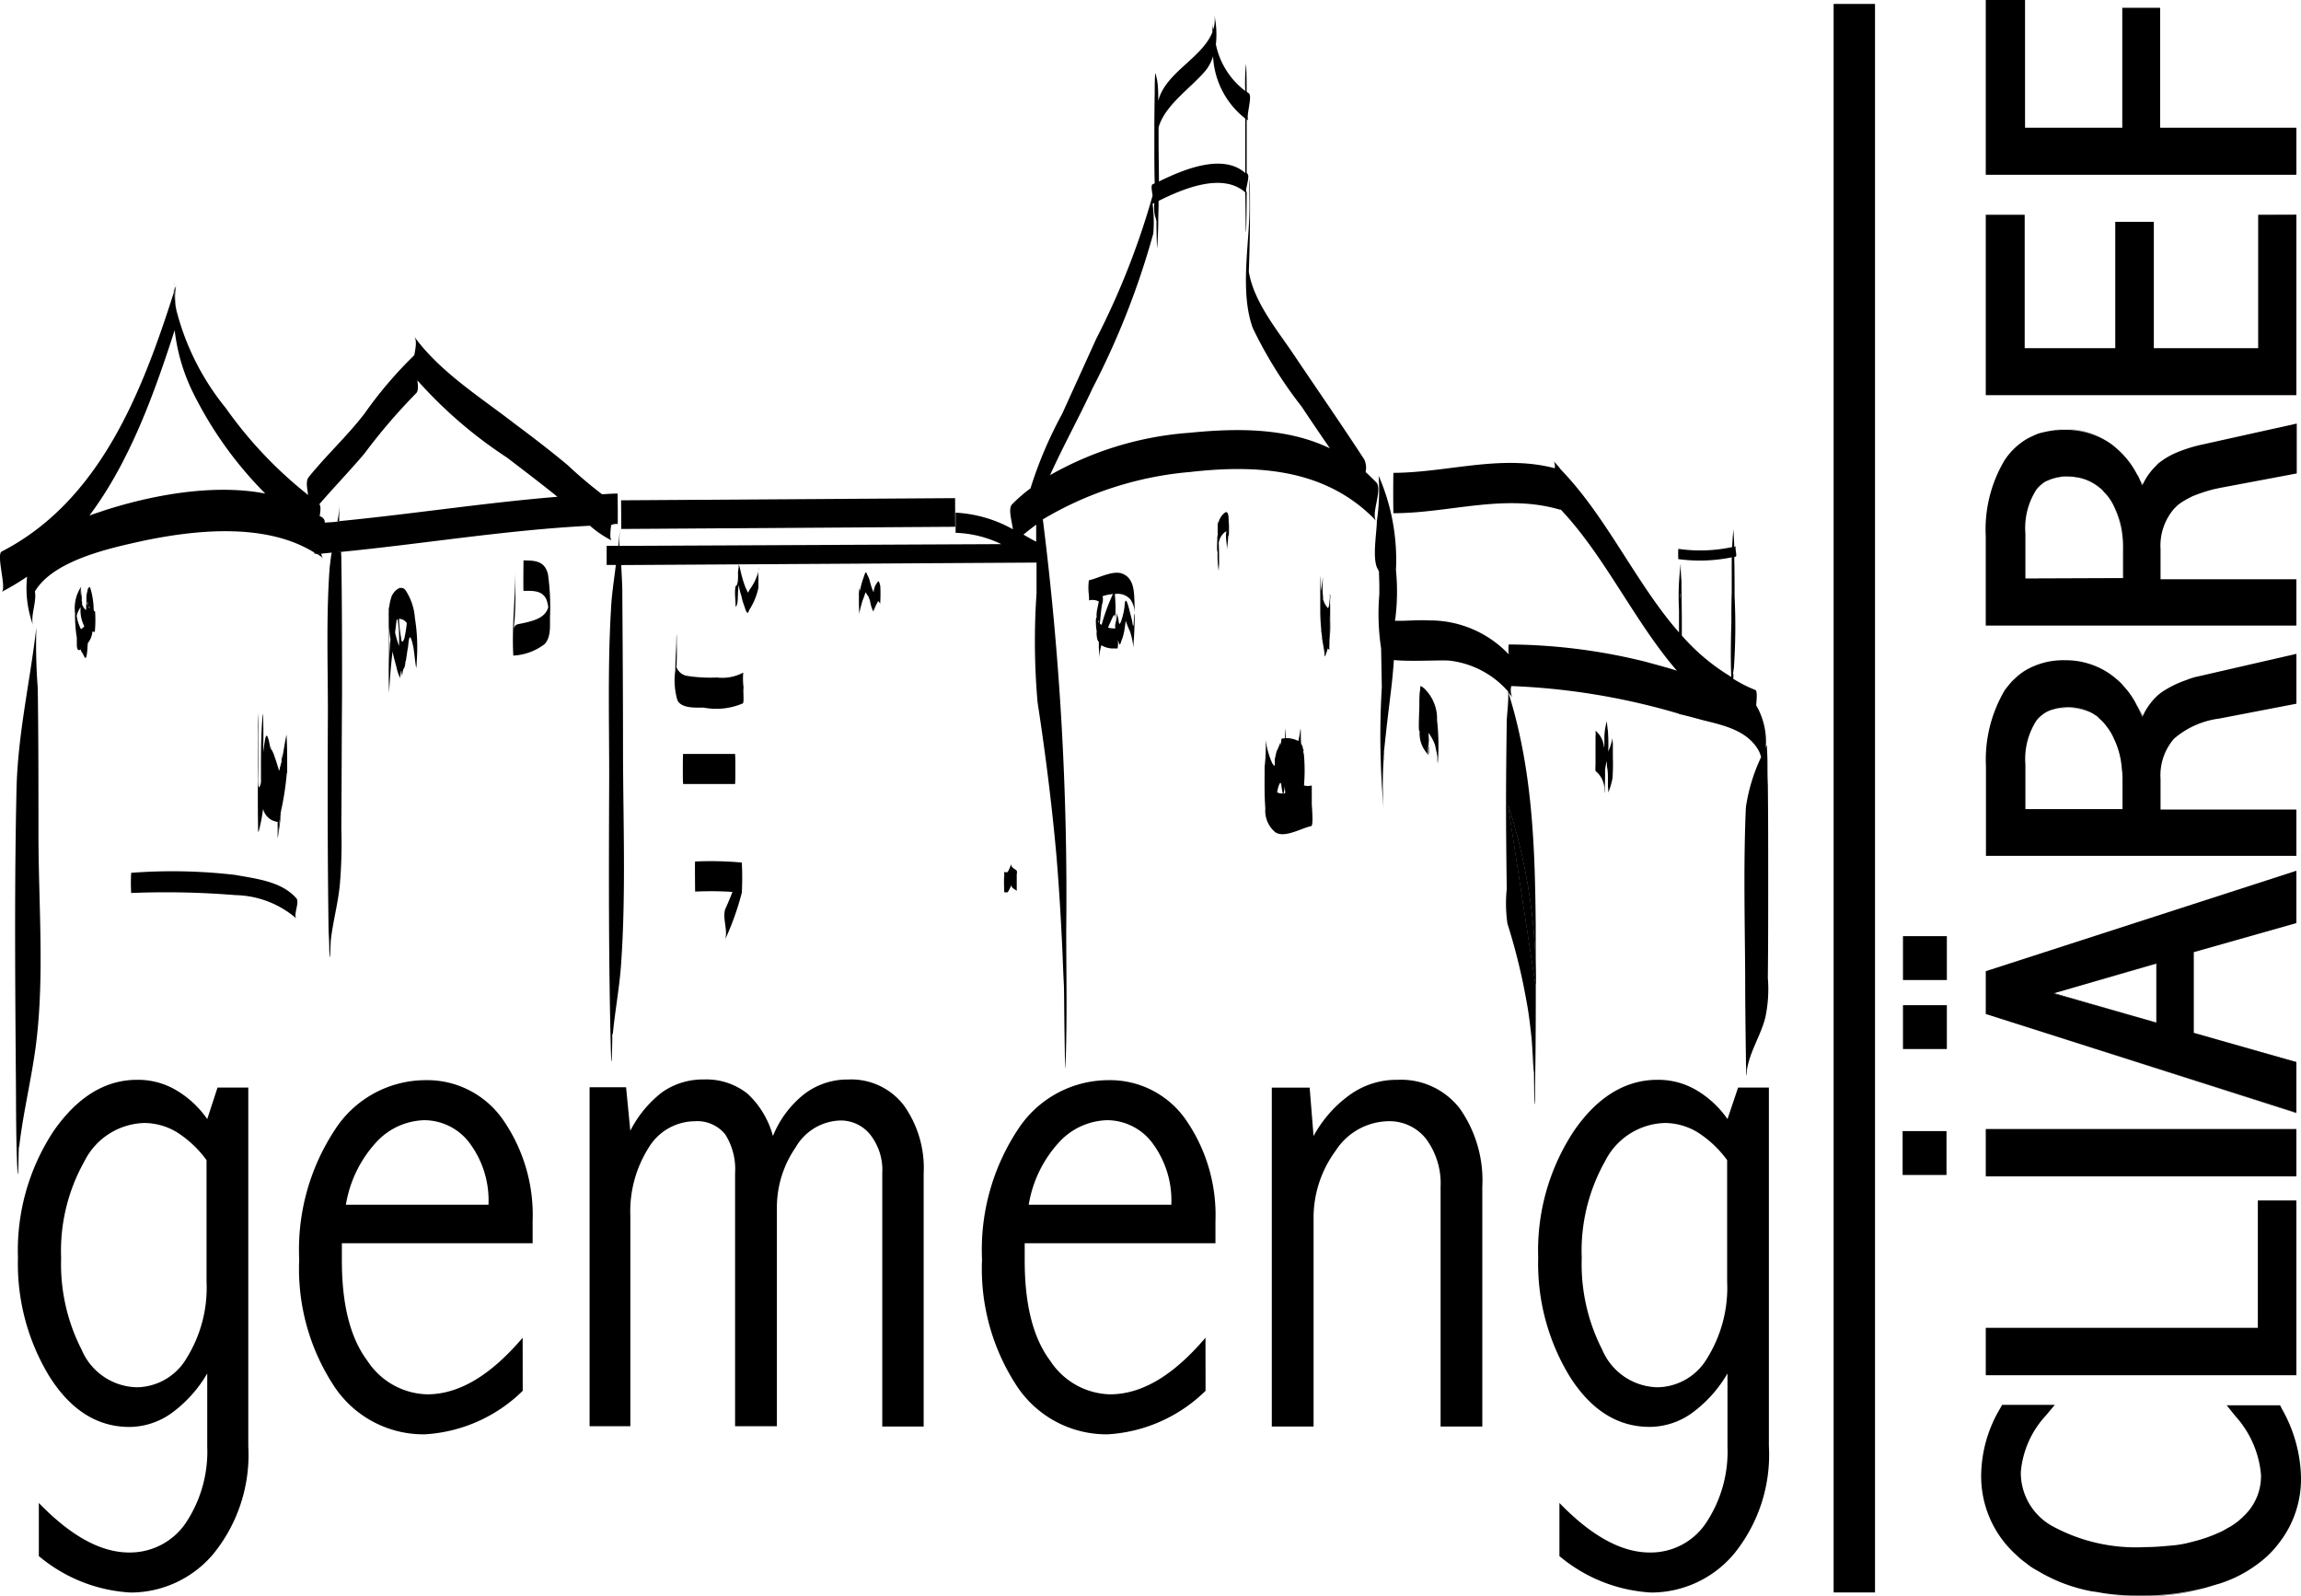
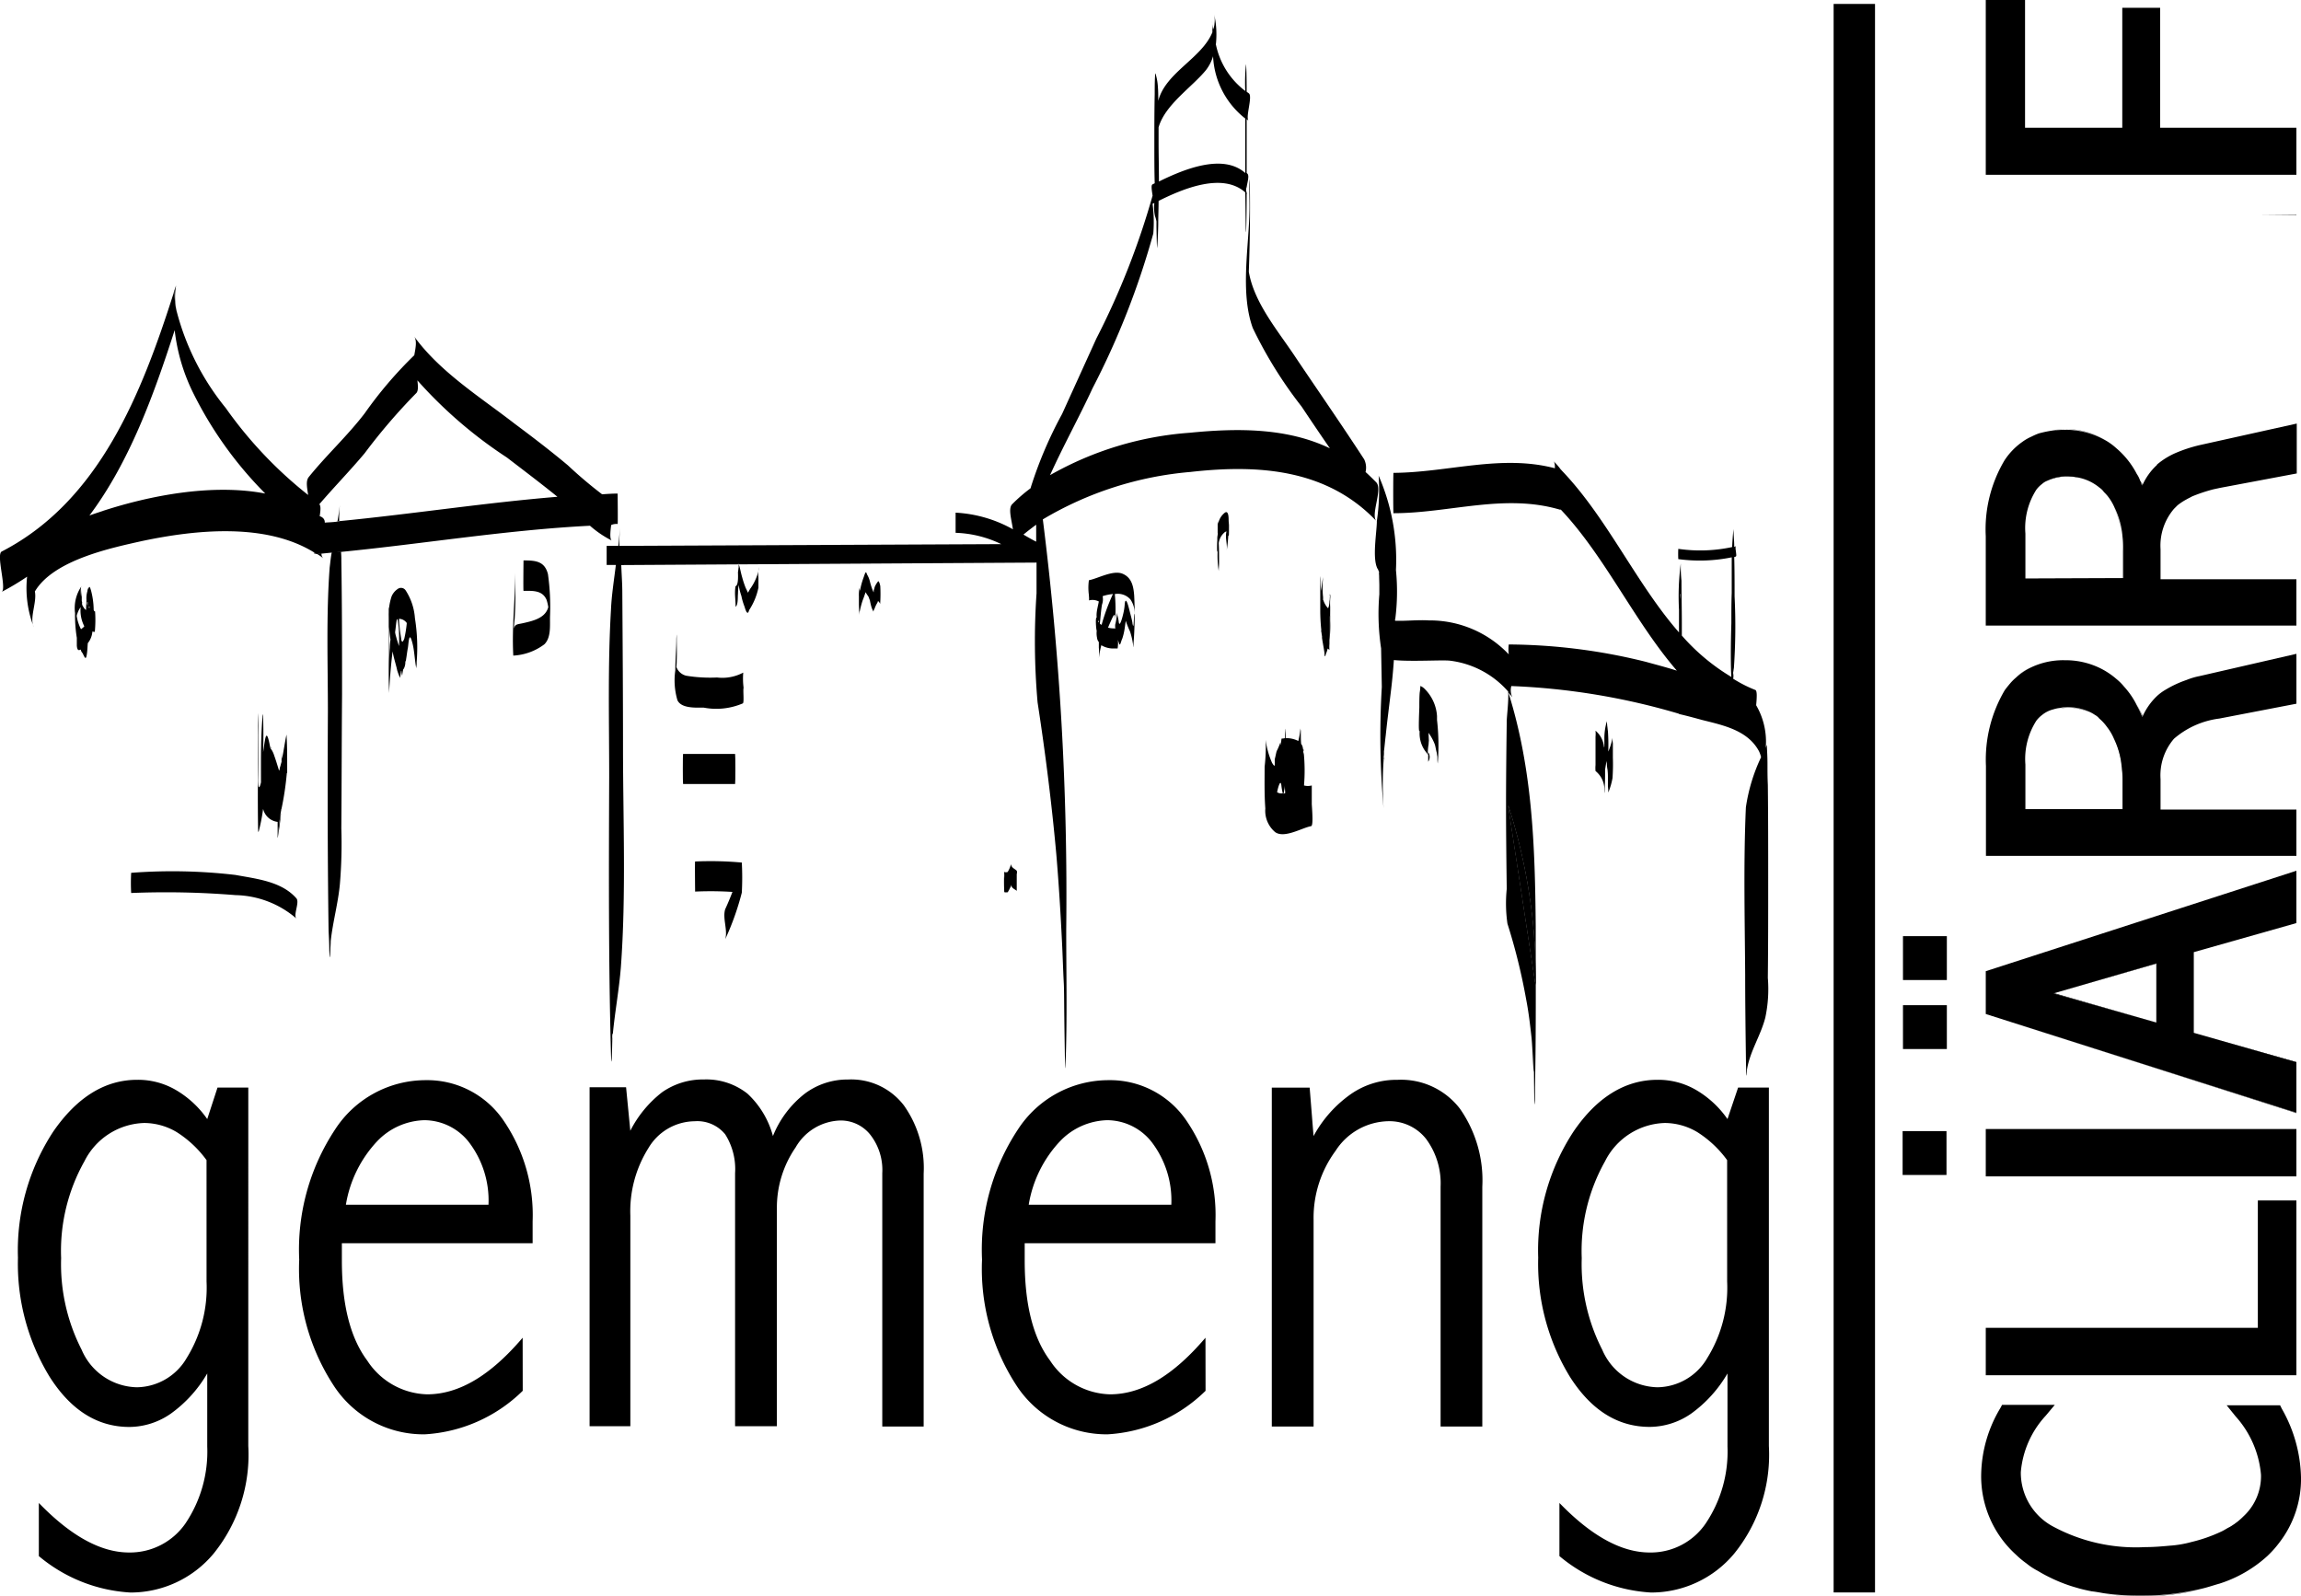
<svg xmlns="http://www.w3.org/2000/svg" width="141.134" height="97.895" viewBox="0 0 141.134 97.895">
  <g id="Group_133" data-name="Group 133" transform="translate(0 45.112)">
    <path id="Path_60" data-name="Path 60" d="M37.883-22.591c.022,0,0-1.866,0-1.866-.3,0-.629.022-.933.043h-.022a26.867,26.867,0,0,1-2.1-1.779c-1.063-.89-2.17-1.736-3.277-2.561-2.1-1.628-4.579-3.168-6.163-5.36.2.26.109.694.022,1.172a25.062,25.062,0,0,0-3.038,3.559c-1.042,1.367-2.344,2.561-3.429,3.906-.2.239-.108.651-.043,1.107a25.672,25.672,0,0,1-5.056-5.338,15.6,15.6,0,0,1-2.995-5.881c0-.022-.022-.043-.022-.087a4.029,4.029,0,0,1-.109-.738,3.678,3.678,0,0,1-.022-.477.308.308,0,0,0-.043.13C8.7-30.642,6.114-24,.1-20.9c-.347.2.326,2.3,0,2.474a15.637,15.637,0,0,0,1.562-.933,6.63,6.63,0,0,0,.412,3.1c-.282-.564.2-1.519.065-2.192,1.15-1.953,4.774-2.691,6.6-3.1,3.3-.694,7.573-1.128,10.546.716a.217.217,0,0,1,.109.087c.109,0,.2-.022.3-.022l.651-.065.564-.043c5.078-.5,10.156-1.345,15.277-1.606a6.381,6.381,0,0,0,1.345.911c-.13-.065-.109-.477-.043-.955A.784.784,0,0,1,37.883-22.591Zm-31.574-.8c-.26.087-.543.174-.825.282,2.474-3.3,3.971-7.465,5.23-11.371A11.624,11.624,0,0,0,11.8-30.729a23.548,23.548,0,0,0,4.47,6.271C13.014-25.087,9.173-24.327,6.309-23.394Zm14.5.629a.236.236,0,0,1-.109.022c-.26.043-.521.043-.781.065a.342.342,0,0,0-.109-.282.42.42,0,0,0-.2-.109c.043-.326.087-.608-.022-.738.911-1.063,1.888-2.062,2.778-3.125A35.986,35.986,0,0,1,25.514-30.6c.152-.13.13-.434.087-.8a27.36,27.36,0,0,0,5.49,4.731c1.042.8,2.083,1.584,3.1,2.409C29.724-23.893,25.275-23.2,20.8-22.765Z" transform="translate(0 9.618)" />
    <path id="Path_61" data-name="Path 61" d="M5.058-35.523a4.029,4.029,0,0,1-.109-.738,3.678,3.678,0,0,1-.022-.477c.043-.109.065-.2.109-.3A3.993,3.993,0,0,0,5.058-35.523Z" transform="translate(5.765 9.442)" />
-     <path id="Path_62" data-name="Path 62" d="M4.972-37.162a2.458,2.458,0,0,0-.022.564.308.308,0,0,0-.043.13C4.929-36.684,4.951-36.923,4.972-37.162Z" transform="translate(5.742 9.302)" />
    <path id="Path_63" data-name="Path 63" d="M9.36-29.168a2.763,2.763,0,0,0-.412-.282c.109,0,.2-.022.3-.022A.394.394,0,0,0,9.36-29.168Z" transform="translate(10.469 18.3)" />
-     <path id="Path_64" data-name="Path 64" d="M.644,4.419c0,.043.022.065.022.109-.022.152-.022.3-.043.456C.84,2.64,1.447.34,1.729-1.982c.5-4.145.13-8.55.13-12.695,0-2.995,0-5.989-.043-8.984a35.168,35.168,0,0,1-.087-3.711C1.339-24.03.6-20.883.514-17.5.384-11.7.427-5.91.471-.138.492,1.815.471,3.747.558,5.7.623,7.436.666,3.53.644,4.419Z" transform="translate(0.5 20.757)" />
    <path id="Path_65" data-name="Path 65" d="M9.008-29.425a.275.275,0,0,1-.13.022c.022,0,.022-.043.022-.109C8.921-29.49,8.986-29.447,9.008-29.425Z" transform="translate(10.387 18.253)" />
    <path id="Path_66" data-name="Path 66" d="M64.346-16c-.217-.217-.434-.434-.651-.629a1.161,1.161,0,0,0-.087-.781c-1.367-2.1-2.8-4.166-4.188-6.228-1.042-1.584-2.561-3.342-2.886-5.273.065-1.736.087-3.494.065-5.252a3.737,3.737,0,0,0-.022-.434c-.022.564,0,1.128,0,1.693,0,2.3-.608,5.208.2,7.443a26.272,26.272,0,0,0,2.995,4.818c.564.846,1.15,1.714,1.736,2.561-2.582-1.237-5.555-1.259-8.593-.955a20.236,20.236,0,0,0-8.572,2.6c.825-1.823,1.8-3.581,2.6-5.317a48.854,48.854,0,0,0,3.732-9.5,8.6,8.6,0,0,0-.043-1.823c.043-.022.065-.043.108-.043a2.362,2.362,0,0,0,.043.8A1.808,1.808,0,0,1,50.87-32v.347s.022,1.28.043,1.28a12.62,12.62,0,0,0,.043-1.28v.738c0-.26.022-.738.022-.911,0-.477.022-.955.022-1.432,1.519-.76,3.928-1.758,5.317-.521.022,1.15.022,2.43.043,2.43s.043-1.259.043-2.387v-.043a.419.419,0,0,1,0-.326c.043-.3.174-.694.043-.825l-.043-.043v-3.3c.043.043.087.065.13.109-.239-.152.26-1.519,0-1.693-.043-.043-.109-.065-.13-.108,0-.89-.022-1.671-.043-1.671A11.182,11.182,0,0,0,56.317-40a4.79,4.79,0,0,1-1.8-2.843.03.03,0,0,1,0-.043,5.625,5.625,0,0,0-.109-1.823,1.646,1.646,0,0,1,.022.564,1.022,1.022,0,0,1-.087.369,3.791,3.791,0,0,1-.065-.521c.022.217.022.456.022.673v.022c-.651,1.606-2.886,2.474-3.32,4.21,0-.282,0-.564-.022-.846a3.446,3.446,0,0,0-.152-.846.369.369,0,0,0-.022.152c-.022.369-.022.76-.022,1.128-.022,1.042-.022,2.062-.022,3.1,0,.781,0,1.584.022,2.365l-.13.065c-.109.043-.043.391,0,.694a47.483,47.483,0,0,1-3.45,8.767l-2.1,4.622a25.42,25.42,0,0,0-1.91,4.47c0,.043-.022.043-.022.087a9.856,9.856,0,0,0-1.128.977c-.26.26-.043.933.043,1.541a8.034,8.034,0,0,0-3.515-1.02V-12.9a6.918,6.918,0,0,1,2.8.694L17.929-12.1a9.074,9.074,0,0,1,.043-1.107c-.043.369-.065.738-.109,1.107h-.716v1.172h.564c-.109.911-.26,1.823-.3,2.756-.2,3.407-.109,6.836-.109,10.243-.022,5.664-.043,11.328.109,16.97.043,1.259.065-.217.087-1.042-.022.109-.022.2-.043.282a3.9,3.9,0,0,0,.043-.477.13.13,0,0,1,.022.087c.13-1.389.391-2.778.5-4.166.326-4.449.13-9.006.13-13.476,0-3.168-.022-6.337-.043-9.5,0-.521-.043-1.085-.065-1.671l7.2-.043c0-.043,0-.087.022,0l18.25-.109v1.888A42.906,42.906,0,0,0,43.578-2.5c.477,3.1.868,6.206,1.15,9.331.152,1.8.26,3.581.347,5.36.043.846.065,1.671.109,2.5.022.3.022,1.28.022,1.432V15.008c0,1.324.022,2.626.043,3.949,0,0,.022,1.562.043.738.109-2.734.043-5.49.043-8.246A184.165,184.165,0,0,0,43.9-13.724a21.168,21.168,0,0,1,9.049-2.908c4.21-.477,8.4-.174,11.436,3.038C63.955-13.941,64.78-15.568,64.346-16ZM51-37.768c.391-1.389,2.062-2.474,2.908-3.515a2.613,2.613,0,0,0,.434-.846,5.153,5.153,0,0,0,1.975,3.819v3.342c-1.367-1.215-3.754-.239-5.295.521,0-.8-.022-1.606-.022-2.43ZM43.492-12.357c-.26-.13-.521-.282-.781-.434.26-.217.521-.412.781-.608Z" transform="translate(20.063 0.468)" />
    <path id="Path_67" data-name="Path 67" d="M35.271-39.575l-.043-.043v-.043C35.249-39.64,35.249-39.6,35.271-39.575Z" transform="translate(41.218 6.377)" />
    <path id="Path_68" data-name="Path 68" d="M39.009-28.9v.26a1.433,1.433,0,0,1-.022-.3C39.009-28.92,39.009-28.92,39.009-28.9Z" transform="translate(45.617 18.92)" />
    <path id="Path_69" data-name="Path 69" d="M3.343-26.989c-.043,0-.043-.022-.065-.022,0-.043,0-.043-.022-.065v-.065A4.853,4.853,0,0,0,3.1-28.248c-.087-.3-.109-.326-.2-.043,0-.109,0-.217-.022-.065v.109a1.492,1.492,0,0,0-.065.543c0,.174-.022.391-.022.629-.087-.043-.13-.13-.2-.239a.292.292,0,0,1-.043-.2v-.043a.236.236,0,0,1-.022-.109v-.694a4.314,4.314,0,0,1-.043.477c-.022-.26-.043-.586.043-.673a2.369,2.369,0,0,0-.412,1.671,8.635,8.635,0,0,0,.109,1.519v.477c.022.26.087.326.239.239a.413.413,0,0,0,.109.217c.109.2.2.5.26.109.043-.239.043-.477.065-.716a1.285,1.285,0,0,0,.282-.716.369.369,0,0,0,.152.022v-.043A7.464,7.464,0,0,0,3.343-26.989Zm-.716.977c-.065.043-.109.109-.152.109a2.677,2.677,0,0,1-.26-.8.4.4,0,0,1,.043-.152,1.319,1.319,0,0,1,.2-.391A2.106,2.106,0,0,0,2.67-26.1C2.692-26.056,2.648-26.035,2.626-26.013Zm.26-1.562v.239C2.843-27.445,2.843-27.575,2.887-27.575ZM3-27.185c0-.022-.043-.022-.043-.065.022-.022.022-.043.043-.043Z" transform="translate(2.489 19.376)" />
    <path id="Path_70" data-name="Path 70" d="M9.087-21.642v.326c0,.022,0,.043-.022.043a18.4,18.4,0,0,1-.326,2.192.236.236,0,0,0-.022.109,1.493,1.493,0,0,0-.043.282,12.144,12.144,0,0,0-.152,1.28A.2.2,0,0,1,8.5-17.3v-.977a1.042,1.042,0,0,1-.89-.8,11.132,11.132,0,0,1-.282,1.432c0-.022,0-.043-.022-.043-.043-2.148,0-4.275,0-6.423,0-.2.022-.8.022-.846.022.5,0,1,0,1.519,0,.846,0,1.714-.022,2.582,0,.694.109.456.174.152,0-1.389-.022-2.778.109-4.188a.539.539,0,0,1,.022.2q.033,1.074,0,2.148c.043-.26.065-.477.109-.716.109-.694.239-.043.326.412.022.022,0,.022,0,.022v.022h.022c0,.043.022.065.022.109v-.065a1.439,1.439,0,0,1,.2.412c.109.3.2.608.3.933a.409.409,0,0,0,.043-.174c.043-.109.065-.239.109-.369,0-.26,0-.564-.022-.825l.043.651c.109-.477.174-1,.282-1.5C9.087-22.987,9.087-22.314,9.087-21.642Z" transform="translate(8.528 23.576)" />
    <path id="Path_71" data-name="Path 71" d="M7.637-24.042a.552.552,0,0,1,.043.152c.022.022,0,.022,0,.022v.065c0-.043-.022-.065-.022-.109A.323.323,0,0,0,7.637-24.042Z" transform="translate(8.936 24.653)" />
    <path id="Path_72" data-name="Path 72" d="M8.053-22.182q-.065.781-.2,1.562a12.865,12.865,0,0,1,.152-1.28A1.493,1.493,0,0,0,8.053-22.182Z" transform="translate(9.193 26.829)" />
    <path id="Path_73" data-name="Path 73" d="M3.716-19.155a52.45,52.45,0,0,1,6.4.13,5.9,5.9,0,0,1,3.732,1.432c-.2-.217.217-1,0-1.237-.911-1.042-2.452-1.194-3.732-1.432a33.194,33.194,0,0,0-6.4-.13A11.759,11.759,0,0,0,3.716-19.155Z" transform="translate(4.329 28.815)" />
    <path id="Path_74" data-name="Path 74" d="M9.689-30.842a7.356,7.356,0,0,0-.043,1,.236.236,0,0,1-.109.022C9.6-30.147,9.646-30.516,9.689-30.842Z" transform="translate(11.159 16.697)" />
    <path id="Path_75" data-name="Path 75" d="M10.107-12.552a29.77,29.77,0,0,1-.087,3.407c-.109,1.194-.434,2.322-.564,3.515,0,.2-.022.369-.022.564q-.033.846-.065,0c0-.412-.022-.781-.043-1.172-.065-4.47-.065-8.984-.043-13.454,0-2.93-.109-5.924.109-8.854.043-.326.065-.629.13-.933l.564-.043a5.1,5.1,0,0,1,.022.564c.043,2.734.043,5.49.043,8.224C10.128-18.021,10.128-15.286,10.107-12.552Z" transform="translate(10.829 18.241)" />
    <path id="Path_76" data-name="Path 76" d="M17.332-15.815a.163.163,0,0,1-.022.109c-.022.109-.022.2-.043.282a3.9,3.9,0,0,0,.043-.477A.164.164,0,0,1,17.332-15.815Z" transform="translate(20.203 34.177)" />
-     <path id="Path_77" data-name="Path 77" d="M38.041-31.032,17.555-30.9l.012,1.758,20.485-.134Z" transform="translate(20.54 16.474)" fill-rule="evenodd" />
    <path id="Path_78" data-name="Path 78" d="M12.593-26.643a3.571,3.571,0,0,0-.564-1.693.339.339,0,0,0-.5-.087,1.013,1.013,0,0,0-.369.456,3.579,3.579,0,0,0-.174,1.215,10.093,10.093,0,0,0,.109,1.432,3.874,3.874,0,0,0-.043.5c-.043.521-.043,1.02-.043,1.562v-3.515a2.962,2.962,0,0,0-.022-.564v4.383c0,.239.022.781.022.911.043-.846.109-1.714.217-2.561.065.412.2.781.282,1.172a3.913,3.913,0,0,0,.174.456l.065-.456c0,.043,0,.043.022.043a1.1,1.1,0,0,0,.043.282,3.637,3.637,0,0,1,.065-.391.317.317,0,0,0,.065-.108.871.871,0,0,0,.065-.326v-.043a.183.183,0,0,0,.043-.13c.043-.239.065-.477.109-.694s.065-1.107.26-.391c.152.521.152,1.107.26,1.628,0-.108.022-.2.022-.282v-.109A11.278,11.278,0,0,0,12.593-26.643Zm-1.15,1.15a1.713,1.713,0,0,1-.065-.282c.043-.3.065-.651.109-.781,0-.022,0-.022.022-.022.043.043.043.2.087.477a10.56,10.56,0,0,1,.022,1.172C11.552-25.124,11.486-25.319,11.443-25.493Zm.5.108c-.065.152-.108.239-.152.152a.021.021,0,0,1-.022-.022c-.043-.3-.108-.694-.108-.781a5.343,5.343,0,0,1-.043-.564.6.6,0,0,1,.477.26A7.278,7.278,0,0,1,11.942-25.385Z" transform="translate(12.856 19.442)" />
    <path id="Path_79" data-name="Path 79" d="M16.776-25.887c-.022.564.087,1.324-.347,1.758a3.465,3.465,0,0,1-1.91.694v-.043c-.087-1.693.109-3.342.13-5.035v1.606c0,.412-.022.825-.043,1.215a5.719,5.719,0,0,0-.043.608c.065-.3.217-.26.586-.347.477-.109,1.172-.26,1.432-.76a.907.907,0,0,0,.087-.217,2.8,2.8,0,0,0-.109-.456c-.26-.586-.846-.543-1.411-.543-.022,0,0-1.866,0-1.866.738,0,1.3.043,1.5.846A14.334,14.334,0,0,1,16.776-25.887Z" transform="translate(16.962 18.534)" />
    <path id="Path_80" data-name="Path 80" d="M23.25-22.959a4.133,4.133,0,0,1-2.409.26c-.456,0-1.367.065-1.606-.456a4.309,4.309,0,0,1-.13-1.823c0-.651.065-1.3.065-1.953.022-.326.022-.326.022,0,0,.434.022.868,0,1.3a3.057,3.057,0,0,1-.022.434.854.854,0,0,0,.608.543,9.108,9.108,0,0,0,1.888.108,2.713,2.713,0,0,0,1.606-.3,4.538,4.538,0,0,0,.022.933C23.25-23.784,23.336-23.024,23.25-22.959Z" transform="translate(22.315 20.988)" />
    <path id="Path_81" data-name="Path 81" d="M19.316-21.957h3.19c.022,0,.022-1.845,0-1.845h-3.19C19.294-23.823,19.294-21.957,19.316-21.957Z" transform="translate(22.582 24.934)" />
    <path id="Path_82" data-name="Path 82" d="M19.653-18.909a21.047,21.047,0,0,1,2.864.065v-1.845a17.337,17.337,0,0,1-1.02,2.864c-.174.564.174,1.28,0,1.845a16.659,16.659,0,0,0,1.02-2.864,17.346,17.346,0,0,0,0-1.845,21.046,21.046,0,0,0-2.864-.065C19.631-20.775,19.653-18.909,19.653-18.909Z" transform="translate(22.983 28.482)" />
    <path id="Path_83" data-name="Path 83" d="M22.212-28.355v.629a3.969,3.969,0,0,1-.564,1.367c-.043.109-.065.26-.174.109a1.7,1.7,0,0,1-.109-.3,3.932,3.932,0,0,1-.2-.673A3.836,3.836,0,0,1,21-27.9a4.582,4.582,0,0,0-.043.564c-.022.13.022.694-.152.781.022-.022-.022-.586-.022-.629a3,3,0,0,1,.022-.629c.2-.065.152-.716.152-.868.022-.109.022-.2.043-.3v-.13c0-.043,0-.087.022,0,0,.022.022.043.022.065.065.239.108.477.174.694a5.724,5.724,0,0,0,.217.651,3.02,3.02,0,0,1,.13.282c.065-.087.108-.2.174-.282a3.138,3.138,0,0,0,.521-1.28A1.522,1.522,0,0,0,22.212-28.355Z" transform="translate(24.307 18.659)" />
    <path id="Path_84" data-name="Path 84" d="M25.579-27a.474.474,0,0,0-.065-.109c-.087-.109-.065-.043-.108.043a1.924,1.924,0,0,0-.174.369.414.414,0,0,0-.065.174,2.545,2.545,0,0,1-.108-.239,3.468,3.468,0,0,1-.109-.456c-.043-.087-.065-.2-.109-.26a1.46,1.46,0,0,1-.152-.239c-.065.174-.109.326-.174.477a5.557,5.557,0,0,0-.239,1,1.642,1.642,0,0,0,.022-.326c0-.152-.022-.3-.022-.434v-.456a2.2,2.2,0,0,1,.043-.543.669.669,0,0,0,.022.2,4.883,4.883,0,0,1,.2-.76c.043-.109.065-.2.109-.3.065-.152.087-.043.13.065a1.515,1.515,0,0,1,.174.434,3.969,3.969,0,0,0,.174.543c.087.2.043.043.065-.043a.4.4,0,0,0,.043-.152,1.4,1.4,0,0,1,.2-.347c.065-.13.152.239.152.282A9.046,9.046,0,0,1,25.579-27Z" transform="translate(28.406 18.926)" />
    <path id="Path_85" data-name="Path 85" d="M24.309-27.618c-.022.087-.022.087-.022-.109v-.326C24.287-27.922,24.309-27.77,24.309-27.618Z" transform="translate(28.417 19.961)" />
    <path id="Path_86" data-name="Path 86" d="M29.156-20.28c-.13-.13-.326-.174-.347-.391v-.022a1.842,1.842,0,0,1-.2.477c-.022.043-.217.043-.217,0v1.237c.065,0-.043-1.237,0-1.237a11.686,11.686,0,0,0,0,1.237c0,.043.174.022.2.022s.065-.109.087-.13l.13-.26c.022-.065.022-.13.022-.022a.22.22,0,0,0,.087.152c.065.065.174.108.239.174v-1.042C29.177-20.084,29.177-20.258,29.156-20.28Z" transform="translate(33.206 28.573)" />
    <path id="Path_87" data-name="Path 87" d="M33.555-27.53c-.043-.564-.152-1.085-.694-1.324-.586-.26-1.519.282-2.083.391v.955c.022.174.022.282,0,.282a.852.852,0,0,1,.608.065c-.043.239-.109.477-.13.694a1.422,1.422,0,0,0,0,.3c-.087-.065-.043.673,0,.8v.022a1.319,1.319,0,0,0,.022.412.476.476,0,0,0,.109.26v.347a3.048,3.048,0,0,1,0,.629c.043-.26.087-.543.152-.781a1.426,1.426,0,0,0,.8.2h.2a2.4,2.4,0,0,0,.022-.521c.022.043.022.109.043.13.087.369.13-.043.217-.2a3.532,3.532,0,0,0,.152-.651l.065-.456a5.814,5.814,0,0,0,.26.651,4.3,4.3,0,0,1,.174.716c.087.456.043.174.043.022A22.383,22.383,0,0,0,33.555-27.53Zm-2.17,1.649c-.022,0-.022-.022-.043-.043.022-.043.043-.065.043-.108Zm.065.065c.043-.391.065-.76.13-1.15a.959.959,0,0,0,.043-.5v-.022a2.944,2.944,0,0,1,.629-.13,12.358,12.358,0,0,0-.694,1.888C31.493-25.751,31.45-25.794,31.45-25.816Zm2-.022c-.043-.26-.109-.477-.174-.738-.043-.174-.239-1-.3-.434a3.351,3.351,0,0,1-.109.673c-.022.109-.217.846-.26.412-.022-.2-.087-.369-.109-.564a3.367,3.367,0,0,1-.109.76v.109a.2.2,0,0,0,.022.109h-.022a1.406,1.406,0,0,1-.434-.043c.043-.13.108-.26.174-.412.2-.456.26-.5.26-.065a9.621,9.621,0,0,0-.022-1.584,1.035,1.035,0,0,1,.955.326,1.488,1.488,0,0,1,.26.89C33.512-26.4,33.555-25.23,33.446-25.838Z" transform="translate(36.011 18.94)" />
    <path id="Path_88" data-name="Path 88" d="M30.8-28.722v.955A3.291,3.291,0,0,1,30.8-28.722Z" transform="translate(35.992 19.177)" />
    <path id="Path_89" data-name="Path 89" d="M30.777-27.99v-.282C30.8-28.12,30.8-27.99,30.777-27.99Z" transform="translate(36.011 19.704)" />
    <path id="Path_90" data-name="Path 90" d="M35.088-29.215a8.243,8.243,0,0,1-.109,1c.087-.412-.109-.846,0-1.237a.276.276,0,0,0-.152.087,1.046,1.046,0,0,0-.326.629c.022.412.022.8.022,1.215,0,.174-.022.326-.022.5a6.124,6.124,0,0,1-.065-1.259c-.043.3-.043-.391-.022-.608v-.065a1.237,1.237,0,0,1,.022-.282c0-.043.022-.087,0-.13v-.716a.646.646,0,0,1,.022.282,1.092,1.092,0,0,1,.391-.781c.2-.174.26.087.26.412,0,.13.022.26.022.347C35.131-29.28,35.131-29.085,35.088-29.215Z" transform="translate(40.25 16.936)" />
    <path id="Path_91" data-name="Path 91" d="M37.609-28.213a.1.1,0,0,0-.022.065v-.174A.163.163,0,0,1,37.609-28.213Z" transform="translate(43.979 19.645)" />
    <path id="Path_92" data-name="Path 92" d="M37.925-26.944v.152a3.679,3.679,0,0,1-.022.477v.781a5.892,5.892,0,0,1-.022.629v.239a2.078,2.078,0,0,0,0,.369c-.043-.043-.065-.043-.109-.087a1.434,1.434,0,0,1-.109.326c-.043.217-.087.2-.087-.043-.043-.326-.109-.629-.152-.933v-.109c-.022-.087-.022-.174-.043-.26,0-.043-.022-.065,0-.108a11.709,11.709,0,0,1-.065-1.215v-2.1a2.105,2.105,0,0,1,.022.369,4.582,4.582,0,0,0,.043.564,5.581,5.581,0,0,1,.109-.868,5.891,5.891,0,0,0,0,1.237v.152c0,.022.022.022.022.043a1.327,1.327,0,0,0,.282.477.367.367,0,0,0,.043-.109,1.27,1.27,0,0,0,.043-.282c0-.065.022-.109.022-.2a.369.369,0,0,1,.022-.152.1.1,0,0,1,.022-.065A4.086,4.086,0,0,0,37.925-26.944Z" transform="translate(43.663 19.048)" />
    <path id="Path_93" data-name="Path 93" d="M37.577-25.994a5.893,5.893,0,0,0,.022-.629V-27.4a3.848,3.848,0,0,0,.022-.477v.673A7.678,7.678,0,0,1,37.577-25.994Z" transform="translate(43.967 20.16)" />
    <path id="Path_94" data-name="Path 94" d="M44.32-11.263,42.627-22.352A35.041,35.041,0,0,1,44.32-11.263Z" transform="translate(49.876 26.63)" />
    <path id="Path_95" data-name="Path 95" d="M44.32-11.263,42.627-22.352A35.041,35.041,0,0,1,44.32-11.263Z" transform="translate(49.876 26.63)" />
    <path id="Path_96" data-name="Path 96" d="M62.963-.366c.022-1.975.022-3.949.022-5.924s0-3.949-.022-5.924c-.022-.434-.022-.868-.022-1.3,0-.391-.022-.76-.043-1.15a2.049,2.049,0,0,0-.065.2,4.444,4.444,0,0,0-.586-2.626c.043-.477.065-.868-.043-.933a8.1,8.1,0,0,1-1.367-.694.822.822,0,0,0,0-.326v-.065c.022-.087.022-.174.043-.26a37.253,37.253,0,0,0,.043-4.405c0-.781,0-1.606-.022-2.409a.166.166,0,0,0,.109-.043c.065-.043-.087-.586,0-.629-.043.022-.065.043-.109.043v-.087c0-.282-.043-.651-.043-1-.043.369-.065.738-.087,1.107a9.356,9.356,0,0,1-3.3.109,6.089,6.089,0,0,0,0,.629,9.768,9.768,0,0,0,3.277-.109v2.192c-.022.564-.022,1.194-.022,1.845-.043,1.345-.043,2.691,0,3.3a12.616,12.616,0,0,1-3.038-2.539v-.8c0-.846-.022-1.693-.022-2.561a8.365,8.365,0,0,1-.043-1.063,15.584,15.584,0,0,0-.109,2.843v1.389c-2.626-2.995-4.405-7.031-7.2-9.939-.022-.022-.022-.043-.043-.043a3.718,3.718,0,0,0-.477-.543c.108.087.108.26.108.456-3.3-.868-6.554.26-9.9.282-.022,0-.022,2.474,0,2.474,3.45,0,6.836-1.237,10.264-.2-.022,0-.022-.022-.022-.043,2.734,2.886,4.514,6.857,7.139,9.9-.629-.2-1.28-.369-1.91-.543a35.484,35.484,0,0,0-8.4-1.063,2.326,2.326,0,0,0,0,.608,6.665,6.665,0,0,0-4.9-2.083c-.673-.043-1.367.043-2.062.022a.1.1,0,0,1,0-.109,13.313,13.313,0,0,0,.043-2.995v-.022a12.915,12.915,0,0,0-1.063-5.772,13,13,0,0,1-.109,2.778c0,.673-.3,2.3.043,2.93.043.043.043.109.087.174v.022c.022.022.022.022.022.043v.26a1.432,1.432,0,0,1-.022-.3l.022.781v.586a14.144,14.144,0,0,0,.109,3.32v.043l.043,2.322a50.058,50.058,0,0,0,.109,7.443,21.992,21.992,0,0,1,0-2.93.163.163,0,0,0-.022-.109c0-.022.022-.043.022-.087a1.537,1.537,0,0,0,.022-.326v-.043c.043-.326.065-.629.109-.977.087-.846.2-1.714.3-2.561.087-.694.152-1.367.2-2.062,1.063.109,3.038-.022,3.472.043a5.643,5.643,0,0,1,3.537,1.888c.043.564-.087,1.519-.087,1.845-.022,1.714-.043,3.429-.043,5.143s.022,3.407.043,5.121a8.764,8.764,0,0,0,.043,2.127A36.62,36.62,0,0,1,48.141.958c.152.781.239,1.541.326,2.322.087.8.174,4.015.13.5.022,1.107.022,2.235.043,3.342.043.825.043-.521.043-.781.065-3.3.043-6.6.043-9.874-.043-4.9-.2-9.635-1.671-14.322a2.749,2.749,0,0,1,.239.282,1.009,1.009,0,0,1-.065-.694,41.779,41.779,0,0,1,10.264,1.693.021.021,0,0,1,.022.022c.477.108.955.239,1.432.369,1.3.326,2.778.629,3.472,1.91a1.847,1.847,0,0,1,.13.369,10.785,10.785,0,0,0-.933,3.081c-.152,3.429-.065,6.857-.043,10.286,0,1.649.022,3.3.043,4.926,0,0,.022,1.975.065.933V5.276c.174-1.128.846-2.1,1.128-3.212A8.388,8.388,0,0,0,62.963-.366Zm-14.236.5L47.035-10.956A35.041,35.041,0,0,1,48.727.133Zm8.854-23.719a2.955,2.955,0,0,1-.022-.347.08.08,0,0,1,.022.065Z" transform="translate(45.469 15.234)" />
    <path id="Path_97" data-name="Path 97" d="M41.262-20.97a2,2,0,0,1-.022-.326v-.13c0,.043.022.065.022.108a2.363,2.363,0,0,1-.022-.412v.3c-.022-.065-.022-.13-.043-.217-.043-.152-.065-.326-.108-.477a3.058,3.058,0,0,0-.369-.694.021.021,0,0,0-.022-.022v.716a2.964,2.964,0,0,0-.043.412v.022a.183.183,0,0,0,.043.152.03.03,0,0,0,0,.043,1.851,1.851,0,0,1-.543-1.476c-.065.109-.065-.347-.022-1.432v-.043c0-.282,0-.586.022-.868a3.344,3.344,0,0,0,.043-.412.826.826,0,0,1,.282.2,2.576,2.576,0,0,1,.738,1.649v.239A13.8,13.8,0,0,1,41.262-20.97Z" transform="translate(46.923 22.687)" />
-     <path id="Path_98" data-name="Path 98" d="M40.367-23.63a2.966,2.966,0,0,1,.043-.412v.586A.511.511,0,0,0,40.367-23.63Z" transform="translate(47.232 24.653)" />
+     <path id="Path_98" data-name="Path 98" d="M40.367-23.63v.586A.511.511,0,0,0,40.367-23.63Z" transform="translate(47.232 24.653)" />
    <path id="Path_99" data-name="Path 99" d="M40.387-24.382h0l.022.434c0,.043-.022.152-.022.282Z" transform="translate(47.255 24.255)" />
    <path id="Path_100" data-name="Path 100" d="M40.649-23.47c0-.043-.022-.065-.022-.109v-.3A2.916,2.916,0,0,1,40.649-23.47Z" transform="translate(47.536 24.84)" />
    <path id="Path_101" data-name="Path 101" d="M46.144-21.238a4.19,4.19,0,0,1-.26.89,2.1,2.1,0,0,0-.022-.369v-.608a3.836,3.836,0,0,0-.022-.412,2.29,2.29,0,0,1-.043-.543,1.517,1.517,0,0,0-.065.26l-.043.26v.087c0,.326,0,.673-.022,1,0,.109,0,.586-.022.2a1.453,1.453,0,0,0-.543-1.194,2.077,2.077,0,0,1,0-.369v-1.736a2.079,2.079,0,0,0,0-.369,1.472,1.472,0,0,1,.521,1.042c0-.043.022-.043.022-.087v-.434a3.614,3.614,0,0,1,.087-.846,2.252,2.252,0,0,1,.065-.26c0,.108.022.2.022.282.022.109.022.217.043.326a12.18,12.18,0,0,1,.022,1.259,3.823,3.823,0,0,0,.26-.846,1.866,1.866,0,0,0,.022.347v.868A11.966,11.966,0,0,1,46.144-21.238Z" transform="translate(52.761 23.846)" />
    <path id="Path_102" data-name="Path 102" d="M39.139-23.712v.2a.163.163,0,0,0-.022-.108C39.117-23.647,39.139-23.69,39.139-23.712Z" transform="translate(45.769 25.039)" />
    <path id="Path_103" data-name="Path 103" d="M39.009-28.9v.26a1.433,1.433,0,0,1-.022-.3C39.009-28.92,39.009-28.92,39.009-28.9Z" transform="translate(45.617 18.92)" />
    <path id="Path_104" data-name="Path 104" d="M39.139-23.712v.2a.163.163,0,0,0-.022-.108C39.117-23.647,39.139-23.69,39.139-23.712Z" transform="translate(45.769 25.039)" />
    <path id="Path_105" data-name="Path 105" d="M38.635-19.866v-1.15a.891.891,0,0,1-.477,0,10.907,10.907,0,0,0-.022-2.062c0,.043-.022.109-.022.2v-.3a.94.94,0,0,0-.022-.109.552.552,0,0,0-.109-.282c-.022-.26-.022-.521-.022-.781,0-.043-.022-.108-.022-.174a4.516,4.516,0,0,1-.13.781,1.589,1.589,0,0,0-.781-.174h-.043a.6.6,0,0,1-.2.022,1.362,1.362,0,0,0-.022.412.634.634,0,0,1-.043-.2,4.4,4.4,0,0,1-.239.564c-.043.152-.065.3-.108.456-.043.2.087.694-.174.26a5.024,5.024,0,0,1-.391-1.411,10.692,10.692,0,0,1-.065,1.649c0,.846-.022,1.693.043,2.561a1.71,1.71,0,0,0,.608,1.454c.564.391,1.628-.26,2.192-.369C38.722-18.521,38.679-19.215,38.635-19.866ZM36.509-20.6c.022-.152.2-.868.26-.434a3.411,3.411,0,0,0,.087.5A.5.5,0,0,1,36.509-20.6Zm.369.087c.043-.022.043-.065.065-.2a1.674,1.674,0,0,0,.043-.326,3.359,3.359,0,0,0,.022.477A.159.159,0,0,1,36.878-20.517Z" transform="translate(41.824 24.08)" />
    <path id="Path_106" data-name="Path 106" d="M36.361-23.926h-.043v-.239c0-.109,0-.586.022-.2A2.767,2.767,0,0,1,36.361-23.926Z" transform="translate(42.493 24.103)" />
    <path id="Path_107" data-name="Path 107" d="M36.859-23.756a.2.2,0,0,0-.022-.109v-.022C36.859-23.994,36.859-23.907,36.859-23.756Z" transform="translate(43.101 24.779)" />
    <path id="Path_108" data-name="Path 108" d="M12.074-9.666a6.668,6.668,0,0,0-1.823-1.714,3.919,3.919,0,0,0-2-.564A4.237,4.237,0,0,0,4.587-9.6,11.222,11.222,0,0,0,3.155-3.655a11.507,11.507,0,0,0,1.259,5.62A3.768,3.768,0,0,0,7.8,4.266a3.592,3.592,0,0,0,3.06-1.8,8.179,8.179,0,0,0,1.215-4.687Zm.673-4.449h1.888V7.868a9.642,9.642,0,0,1-2.127,6.6,6.625,6.625,0,0,1-5.1,2.387,9.572,9.572,0,0,1-5.62-2.235V11.362C3.741,13.38,5.585,14.4,7.321,14.4a4.14,4.14,0,0,0,3.472-1.8A7.9,7.9,0,0,0,12.117,7.89V3.419A7.951,7.951,0,0,1,9.9,5.872,4.491,4.491,0,0,1,7.343,6.7q-2.93,0-4.883-3.06A13.286,13.286,0,0,1,.507-3.677a13.3,13.3,0,0,1,2.17-7.747c1.454-2.1,3.168-3.168,5.143-3.168a4.606,4.606,0,0,1,2.344.608,6.069,6.069,0,0,1,1.953,1.8Z" transform="translate(0.594 35.71)" />
    <path id="Path_109" data-name="Path 109" d="M20.067-6.943a5.889,5.889,0,0,0-1.237-3.884,3.493,3.493,0,0,0-2.691-1.3,4.149,4.149,0,0,0-2.908,1.3,7.44,7.44,0,0,0-1.91,3.884Zm2.1,11.414A9.335,9.335,0,0,1,16.161,7.14a6.564,6.564,0,0,1-5.577-2.973A13.085,13.085,0,0,1,8.457-3.58a13.358,13.358,0,0,1,2.192-7.964A6.625,6.625,0,0,1,16.2-14.582a5.659,5.659,0,0,1,4.774,2.452,10.256,10.256,0,0,1,1.8,6.206v1.345h-11.7v1.063c0,2.713.521,4.752,1.562,6.141a4.515,4.515,0,0,0,3.667,2.062c1.953,0,3.884-1.15,5.859-3.472Z" transform="translate(9.895 35.722)" />
    <path id="Path_110" data-name="Path 110" d="M27.908-11.13a6.238,6.238,0,0,1,1.953-2.6,4.352,4.352,0,0,1,2.647-.868,4.069,4.069,0,0,1,3.429,1.584A6.625,6.625,0,0,1,37.153-8.83V6.686H34.614V-8.851a3.51,3.51,0,0,0-.738-2.365,2.311,2.311,0,0,0-1.845-.868A3.27,3.27,0,0,0,29.3-10.435a6.5,6.5,0,0,0-1.15,3.754V6.665H25.586V-8.851a3.979,3.979,0,0,0-.608-2.387,2.2,2.2,0,0,0-1.866-.8,3.331,3.331,0,0,0-2.843,1.649,7.281,7.281,0,0,0-1.107,4.145V6.665h-2.5V-14.124H18.9l.26,2.669a7,7,0,0,1,1.953-2.365,4.359,4.359,0,0,1,2.561-.781,4.07,4.07,0,0,1,2.669.868A5.474,5.474,0,0,1,27.908-11.13Z" transform="translate(19.501 35.698)" />
    <path id="Path_111" data-name="Path 111" d="M39.367-6.943a5.889,5.889,0,0,0-1.237-3.884,3.493,3.493,0,0,0-2.691-1.3,4.149,4.149,0,0,0-2.908,1.3,7.44,7.44,0,0,0-1.91,3.884Zm2.1,11.414A9.335,9.335,0,0,1,35.461,7.14a6.591,6.591,0,0,1-5.577-2.973A13.085,13.085,0,0,1,27.757-3.58a13.358,13.358,0,0,1,2.192-7.964A6.625,6.625,0,0,1,35.5-14.582a5.659,5.659,0,0,1,4.774,2.452,10.256,10.256,0,0,1,1.8,6.206v1.345h-11.7v1.063c0,2.713.521,4.752,1.562,6.141a4.515,4.515,0,0,0,3.667,2.062c1.953,0,3.884-1.15,5.859-3.472Z" transform="translate(32.477 35.722)" />
    <path id="Path_112" data-name="Path 112" d="M35.947-14.114h2.322l.239,2.973a7.512,7.512,0,0,1,2.3-2.582,4.885,4.885,0,0,1,2.843-.868,4.546,4.546,0,0,1,3.841,1.779,7.654,7.654,0,0,1,1.367,4.774V6.675H46.3V-8.038a4.578,4.578,0,0,0-.89-2.93,2.859,2.859,0,0,0-2.3-1.085,3.934,3.934,0,0,0-3.255,1.823,6.917,6.917,0,0,0-1.345,4.21V6.675H35.947Z" transform="translate(42.06 35.71)" />
    <path id="Path_113" data-name="Path 113" d="M55.065-9.666a6.667,6.667,0,0,0-1.823-1.714,3.918,3.918,0,0,0-2-.564A4.237,4.237,0,0,0,47.579-9.6a11.222,11.222,0,0,0-1.432,5.946,11.507,11.507,0,0,0,1.259,5.62,3.768,3.768,0,0,0,3.385,2.3,3.592,3.592,0,0,0,3.06-1.8,8.179,8.179,0,0,0,1.215-4.687Zm.673-4.449h1.888V7.868a9.642,9.642,0,0,1-2.127,6.6,6.625,6.625,0,0,1-5.1,2.387,9.572,9.572,0,0,1-5.62-2.235V11.362c1.953,2.018,3.8,3.038,5.534,3.038a4.075,4.075,0,0,0,3.45-1.8A7.9,7.9,0,0,0,55.087,7.89V3.419a7.951,7.951,0,0,1-2.213,2.452,4.491,4.491,0,0,1-2.561.825q-2.93,0-4.883-3.06a13.286,13.286,0,0,1-1.953-7.313,13.3,13.3,0,0,1,2.17-7.747c1.432-2.1,3.168-3.168,5.143-3.168a4.606,4.606,0,0,1,2.344.608,6.069,6.069,0,0,1,1.953,1.8Z" transform="translate(50.87 35.71)" />
    <path id="Path_114" data-name="Path 114" d="M51.827,52.433h2.539V-45H51.827Z" transform="translate(60.64 0.129)" fill-rule="evenodd" />
    <path id="Path_115" data-name="Path 115" d="M61.726.22A15.254,15.254,0,0,1,59.447.069,12.828,12.828,0,0,0,61.726.22a13.81,13.81,0,0,0,3.711-.412A15.945,15.945,0,0,1,61.726.22Z" transform="translate(69.556 52.558)" />
    <path id="Path_116" data-name="Path 116" d="M75.18-11.182V-.462H56.127V-3.37H72.815v-7.812Z" transform="translate(65.672 39.7)" />
    <path id="Path_117" data-name="Path 117" d="M56.127-10.294H75.18V-13.2H56.127Z" transform="translate(65.672 37.336)" fill-rule="evenodd" />
    <path id="Path_118" data-name="Path 118" d="M60.315-16.059l6.25-1.8v-.022Zm-4.188,1.28L75.18-8.7v-.022Zm4.188-1.28,6.25-1.8v-.022Zm0,0,6.25-1.8v-.022Z" transform="translate(65.672 31.86)" />
    <path id="Path_119" data-name="Path 119" d="M62.025-21.553a7.356,7.356,0,0,1,.043,1v1.671h.022v-1.671A7.465,7.465,0,0,0,62.025-21.553Zm-.477-1.671a5.385,5.385,0,0,1,.477,1.671A5,5,0,0,0,61.547-23.224ZM58.7-25.112a1.7,1.7,0,0,0-.477.043c.152-.022.3-.022.477-.043a3.336,3.336,0,0,1,1.367.3A2.763,2.763,0,0,0,58.7-25.112Zm3.32,3.559a7.356,7.356,0,0,1,.043,1v1.671h.022v-1.671A7.465,7.465,0,0,0,62.025-21.553Zm-.477-1.671a5.385,5.385,0,0,1,.477,1.671A5,5,0,0,0,61.547-23.224ZM58.7-25.112a1.7,1.7,0,0,0-.477.043c.152-.022.3-.022.477-.043a3.336,3.336,0,0,1,1.367.3A2.763,2.763,0,0,0,58.7-25.112Zm3.32,3.559a7.356,7.356,0,0,1,.043,1v1.671h.022v-1.671A7.465,7.465,0,0,0,62.025-21.553Zm-.477-1.671a5.385,5.385,0,0,1,.477,1.671A5,5,0,0,0,61.547-23.224ZM58.7-25.112a1.7,1.7,0,0,0-.477.043c.152-.022.3-.022.477-.043a3.336,3.336,0,0,1,1.367.3A2.763,2.763,0,0,0,58.7-25.112Z" transform="translate(68.129 23.401)" />
    <path id="Path_120" data-name="Path 120" d="M59.126-31.652a2.706,2.706,0,0,0-1.259.26,3.6,3.6,0,0,1,1.259-.26c.26.022.5.043.738.087A2.75,2.75,0,0,0,59.126-31.652Zm2.843,1.931a5.385,5.385,0,0,1,.477,1.671A4.855,4.855,0,0,0,61.969-29.721Zm.477,1.671a7.356,7.356,0,0,1,.043,1v1.671h.022v-1.671A7.232,7.232,0,0,0,62.446-28.05Zm-3.32-3.6a2.706,2.706,0,0,0-1.259.26,3.6,3.6,0,0,1,1.259-.26c.26.022.5.043.738.087A2.75,2.75,0,0,0,59.126-31.652Zm2.843,1.931a5.385,5.385,0,0,1,.477,1.671A4.855,4.855,0,0,0,61.969-29.721Zm.477,1.671a7.356,7.356,0,0,1,.043,1v1.671h.022v-1.671A7.232,7.232,0,0,0,62.446-28.05Zm-3.32-3.6a2.706,2.706,0,0,0-1.259.26,3.6,3.6,0,0,1,1.259-.26c.26.022.5.043.738.087A2.75,2.75,0,0,0,59.126-31.652Zm2.843,1.931a5.385,5.385,0,0,1,.477,1.671A4.855,4.855,0,0,0,61.969-29.721Zm.477,1.671a7.356,7.356,0,0,1,.043,1v1.671h.022v-1.671A7.232,7.232,0,0,0,62.446-28.05Z" transform="translate(67.707 15.749)" />
    <path id="Path_121" data-name="Path 121" d="M58.457-.712a11.877,11.877,0,0,0,1.628.456A12.813,12.813,0,0,1,58.457-.712Z" transform="translate(68.398 51.95)" />
    <path id="Path_122" data-name="Path 122" d="M63.308-1.6c-.174.109-.347.2-.521.3.174-.087.347-.2.521-.3a4.516,4.516,0,0,0,.846-.629A8.569,8.569,0,0,1,63.308-1.6Z" transform="translate(73.464 50.172)" />
    <path id="Path_123" data-name="Path 123" d="M75.615-.975a6.373,6.373,0,0,1-1.345,4.036,6.308,6.308,0,0,1-.716.8,7.948,7.948,0,0,1-2.93,1.693c-.391.109-.76.239-1.15.326a15.813,15.813,0,0,1-3.711.412,15.254,15.254,0,0,1-2.279-.152c-.239-.043-.477-.087-.694-.109-.326-.065-.629-.13-.911-.217a9.287,9.287,0,0,1-1.649-.629,8.464,8.464,0,0,1-.76-.412,3.837,3.837,0,0,1-.694-.456,5.39,5.39,0,0,1-.651-.543A6.479,6.479,0,0,1,56-1.214a8.173,8.173,0,0,1,1.172-3.993l.108-.2h3.233l-.564.673a5.812,5.812,0,0,0-1.519,3.45,3.74,3.74,0,0,0,1.91,3.3,10.708,10.708,0,0,0,5.729,1.3c.521,0,1.02-.043,1.5-.087A6.7,6.7,0,0,0,68.909,3a9.28,9.28,0,0,0,1.8-.629c.2-.087.347-.2.521-.282a3.792,3.792,0,0,0,.846-.651,3.348,3.348,0,0,0,1.085-2.561A6.135,6.135,0,0,0,71.6-4.707l-.543-.673h3.277l.108.217A8.843,8.843,0,0,1,75.615-.975Z" transform="translate(65.519 46.463)" />
    <path id="Path_124" data-name="Path 124" d="M58.081-17.042l-.043.022,6.293,1.779Zm8.572,2.452,6.293,1.8v-.022Zm-8.572-2.452-.043.022,6.293,1.779Zm0,0-.043.022,6.293,1.779Z" transform="translate(67.906 32.843)" />
    <path id="Path_125" data-name="Path 125" d="M56.127-14.339v2.626L75.18-5.659v-3.1l-6.293-1.8v-4.948L75.18-17.29V-20.5Zm10.46,3.147-6.293-1.779.043-.022,6.25-1.823Z" transform="translate(65.672 28.795)" />
    <path id="Path_126" data-name="Path 126" d="M56.977-25.646a3.694,3.694,0,0,1,.846-.586A3.121,3.121,0,0,0,56.977-25.646Zm7.443,1.693c.109.217.217.456.326.694a.021.021,0,0,1,.022-.022C64.638-23.519,64.529-23.758,64.421-23.953Z" transform="translate(66.666 22.09)" />
    <path id="Path_127" data-name="Path 127" d="M67.672-21.424a5.262,5.262,0,0,1,2.778-1.237l4.731-.911v-3.06l-5.946,1.367a4.341,4.341,0,0,0-.8.239,6.572,6.572,0,0,0-1.3.608,2.975,2.975,0,0,0-.5.369,3.963,3.963,0,0,0-.89,1.259.021.021,0,0,0-.022.022,6.8,6.8,0,0,0-.325-.694,4.876,4.876,0,0,0-.781-1.15,3.307,3.307,0,0,0-.477-.477,4.713,4.713,0,0,0-1.063-.694,4.824,4.824,0,0,0-2.1-.456,4.6,4.6,0,0,0-2.148.477,3.694,3.694,0,0,0-.846.586,2.963,2.963,0,0,0-.369.369c-.109.13-.217.26-.326.412a8.373,8.373,0,0,0-1.15,4.644v5.512H75.18v-2.843H66.847V-18.95A3.437,3.437,0,0,1,67.672-21.424Zm-3.125,4.318H58.558V-19.84a4.349,4.349,0,0,1,.673-2.691,1.753,1.753,0,0,1,.347-.347,1.745,1.745,0,0,1,.694-.347,1.958,1.958,0,0,1,.412-.087,1.627,1.627,0,0,1,.477-.043,3.022,3.022,0,0,1,1.367.3,2.168,2.168,0,0,1,.3.174.819.819,0,0,1,.26.217,2.782,2.782,0,0,1,.477.521,3.092,3.092,0,0,1,.412.694,4.855,4.855,0,0,1,.477,1.671,7.231,7.231,0,0,1,.065,1v1.671Z" transform="translate(65.672 21.622)" />
    <path id="Path_128" data-name="Path 128" d="M57.247-23.846l5.968.022v-.022Zm0,0,5.968.022v-.022Zm7.1-5.881.065.2a.021.021,0,0,1,.022-.022A.327.327,0,0,0,64.343-29.727Zm-7.1,5.881,5.968.022v-.022Zm2.409-9.136a2.382,2.382,0,0,0-.564.043,4.266,4.266,0,0,1,.564-.043,5.18,5.18,0,0,1,2.474.651A4.788,4.788,0,0,0,59.656-32.982Z" transform="translate(66.982 14.193)" />
    <path id="Path_129" data-name="Path 129" d="M69.256-31.818a8.908,8.908,0,0,0-1.519.5,4.591,4.591,0,0,0-1.107.694v.022a3.772,3.772,0,0,0-.89,1.237.021.021,0,0,0-.022.022c-.043-.043-.043-.108-.065-.2a.649.649,0,0,1-.087-.174,1.551,1.551,0,0,0-.174-.326,5.209,5.209,0,0,0-1.259-1.584,3.731,3.731,0,0,0-.694-.5,4.991,4.991,0,0,0-2.474-.629c-.2,0-.391.022-.564.022a7.083,7.083,0,0,0-1.02.2,4.11,4.11,0,0,0-.456.2,2.929,2.929,0,0,0-.564.326,4.149,4.149,0,0,0-1.085,1.128,8.276,8.276,0,0,0-1.15,4.644v5.49H75.18v-2.843H66.847v-1.845a3.473,3.473,0,0,1,.825-2.474l.217-.217a3.619,3.619,0,0,1,.564-.369c.109-.065.217-.109.326-.174a9.886,9.886,0,0,1,1.215-.412c.152-.043.3-.065.477-.108l4.731-.89v-3.06Zm-4.709,8.159-5.989.022v-2.756a4.349,4.349,0,0,1,.673-2.691,1.753,1.753,0,0,1,.347-.347,1,1,0,0,1,.326-.2,2.461,2.461,0,0,1,1.259-.26,2.75,2.75,0,0,1,.738.087,2.922,2.922,0,0,1,1.215.608.99.99,0,0,1,.26.26,2.6,2.6,0,0,1,.239.26,3.254,3.254,0,0,1,.412.694,4.855,4.855,0,0,1,.477,1.671v.022a7.144,7.144,0,0,1,.065.977v1.649Z" transform="translate(65.672 14.005)" />
    <path id="Path_130" data-name="Path 130" d="M63.827-39.042l2.344.022v-.022Z" transform="translate(74.681 7.102)" />
-     <path id="Path_131" data-name="Path 131" d="M75.18-39.042v11.067H56.127V-39.042h2.387v8.181H64.07v-7.747h2.365v7.747h6.4v-8.181Z" transform="translate(65.672 7.102)" />
    <path id="Path_132" data-name="Path 132" d="M75.18-37.278v2.886H56.127v-10.72h2.409v7.834H64.5v-7.356h2.322v7.356Z" transform="translate(65.672 0)" />
    <path id="Path_133" data-name="Path 133" d="M53.777-10.451h2.691v-2.691H53.777Z" transform="translate(62.922 37.406)" fill-rule="evenodd" />
    <path id="Path_134" data-name="Path 134" d="M53.787-14.011h2.691V-16.7H53.787Z" transform="translate(62.934 33.241)" fill-rule="evenodd" />
    <path id="Path_135" data-name="Path 135" d="M53.787-15.961h2.691v-2.691H53.787Z" transform="translate(62.934 30.959)" fill-rule="evenodd" />
  </g>
</svg>